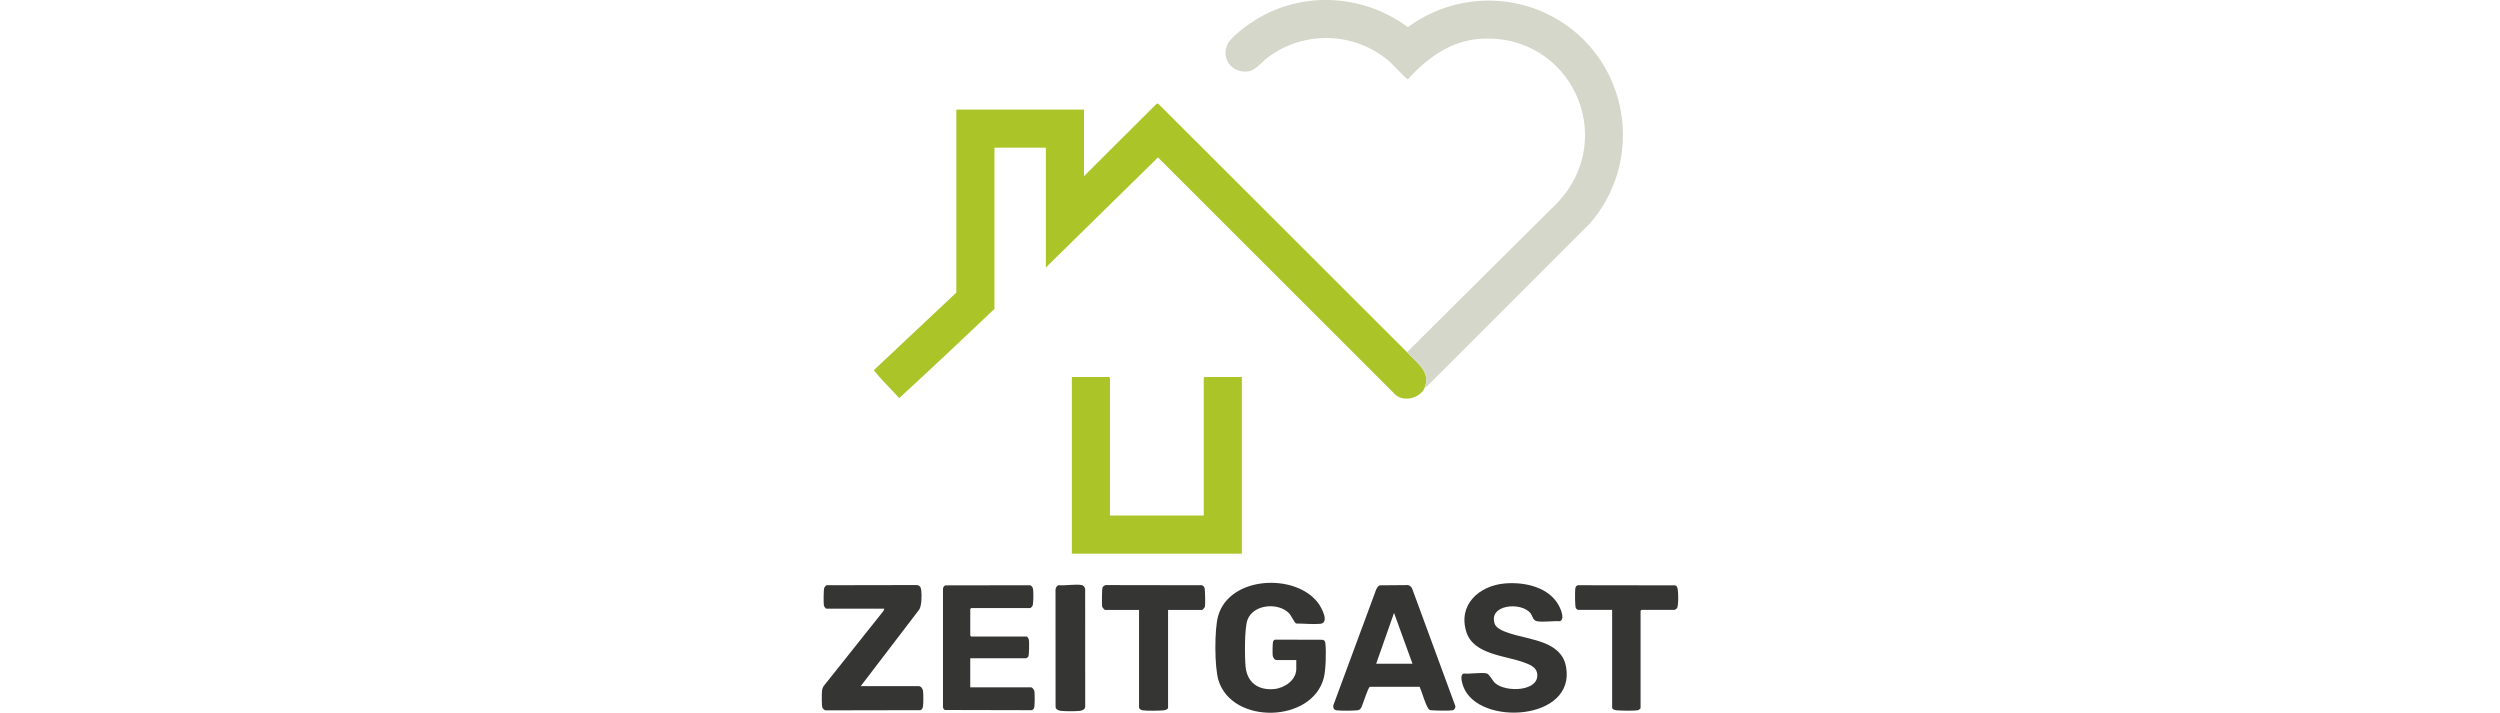
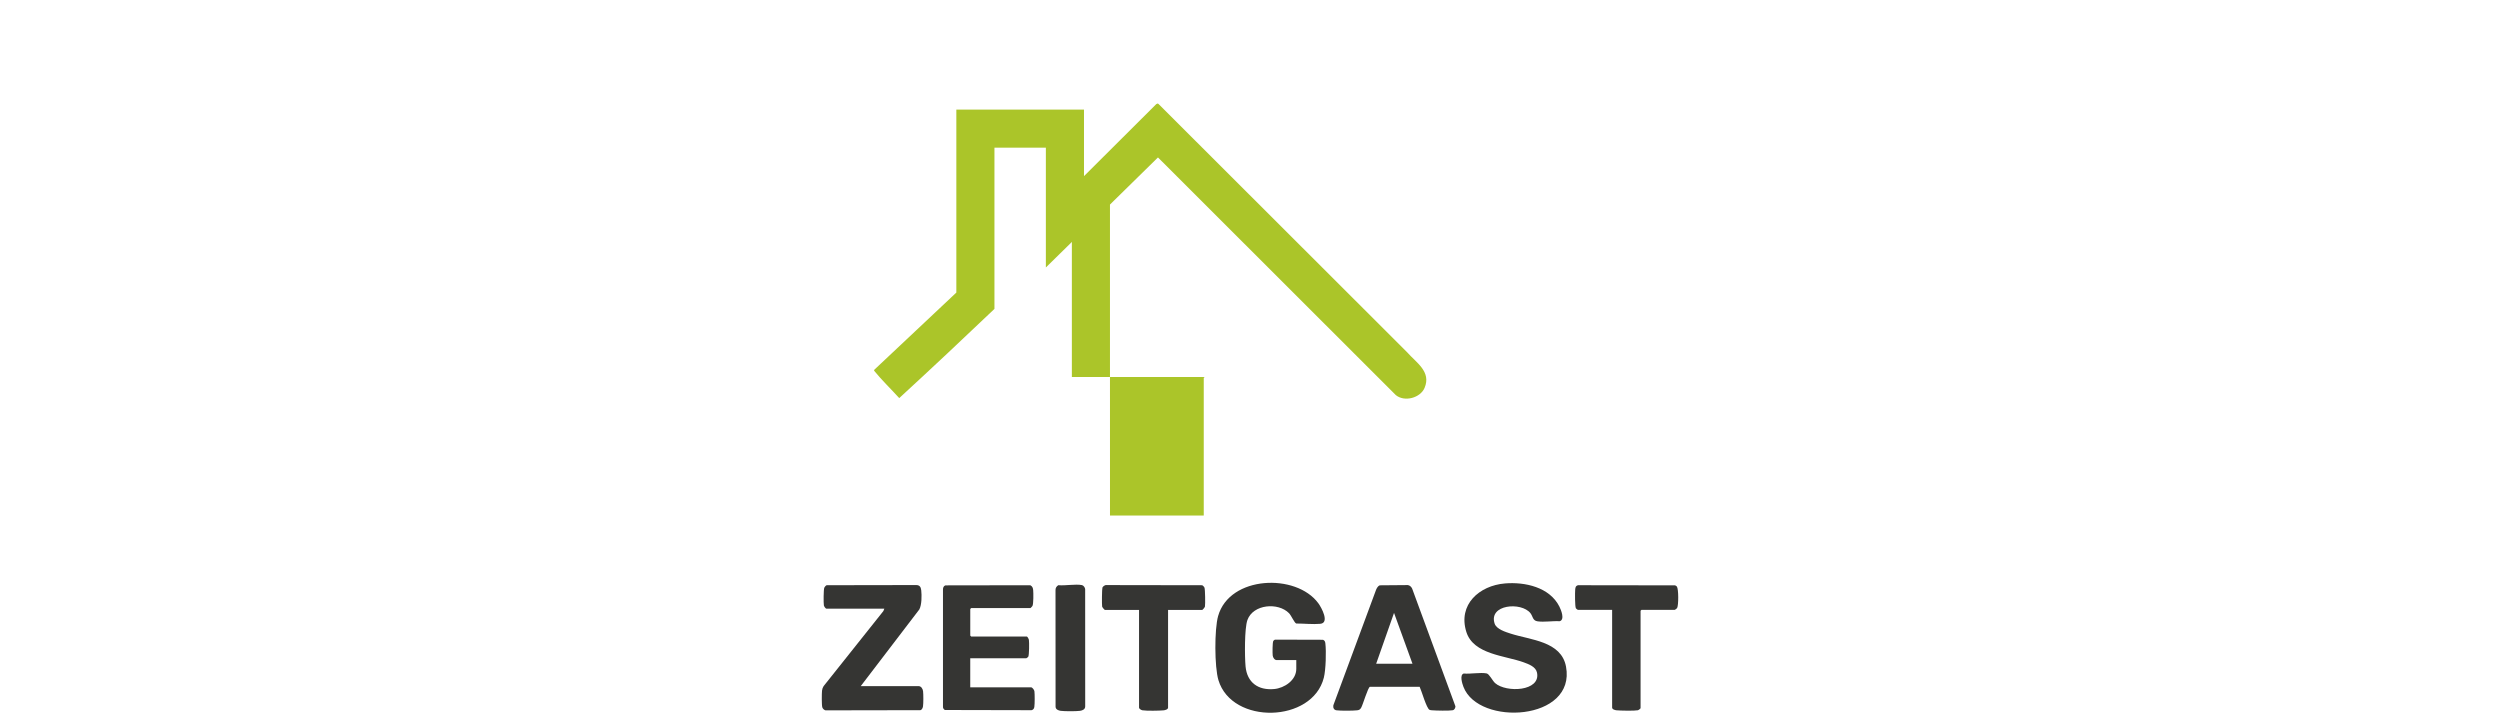
<svg xmlns="http://www.w3.org/2000/svg" id="Ebene_2" viewBox="0 0 438.43 364.89" height="125px">
  <defs>
    <style>.cls-1{fill:#abc529;}.cls-2{fill:#d5d7ca;}.cls-3{fill:#353533;}</style>
  </defs>
  <g id="Ebene_1-2">
    <path class="cls-1" d="M299.61,180.29c4.67,5.35,12.51,9.92,8.98,18.27-2.17,5.15-10.24,7.36-14.71,3.72l-121.78-121.68-57.39,56.33v-61.32h-26.32v82.53c-16.11,15.36-32.35,30.6-48.74,45.66-4.27-4.71-8.93-9.17-12.91-14.07l.16-.46,41.98-39.49V56.1h65.35v34.07l37-36.87.63-.3.46.16,127.3,127.14Z" />
-     <path class="cls-2" d="M308.59,198.56c3.53-8.35-4.31-12.92-8.98-18.27l76.82-76.33c31.74-33.21,7.14-87.06-39.2-84.1-15.25.97-27.34,9.82-37.19,20.74-.61.11-7.71-7.57-8.93-8.66-17.58-15.62-43.87-16.69-62.7-2.6-2.95,2.21-6.49,6.75-10.12,7.22-8.1,1.07-14.17-6.45-10.57-13.98,1.78-3.73,10.21-9.83,13.87-12.14,24.27-15.27,55.57-13.55,78.43,3.48,24-17.7,56.86-18.25,81.26-.95,33.14,23.5,38.61,70.94,11.86,101.5l-83.31,83.3-1.24.77Z" />
-     <path class="cls-1" d="M147.54,263.91h48v-70.45s.43-.46.46-.46h19.05v90.43h-87.03v-90.43h19.05s.46.43.46.46v70.45Z" />
+     <path class="cls-1" d="M147.54,263.91h48v-70.45s.43-.46.46-.46h19.05h-87.03v-90.43h19.05s.46.43.46.46v70.45Z" />
    <path class="cls-3" d="M242.93,337.92h-10.07c-1.07,0-1.9-1.29-2.02-2.32-.14-1.18-.14-6.72.3-7.46.14-.24.59-.61.86-.69l24.57.07c.89.33,1.12.98,1.23,1.87.49,4.13.23,13.5-.78,17.51-5.83,23.24-47.01,24.24-53.96,1.3-2.05-6.77-2.09-26.01-.17-32.82,5.86-20.76,39.96-22.02,51.31-6.55,1.65,2.25,5.9,10.07.97,10.52-3.85.35-8.36-.17-12.27-.15-.95-.31-2.56-4.12-3.7-5.28-5.56-5.67-18.36-4.64-21.3,3.47-1.55,4.28-1.41,18.79-.96,23.74.76,8.29,6.5,12.36,14.63,11.61,5.27-.48,11.34-4.51,11.34-10.33v-4.49Z" />
    <path class="cls-3" d="M349.72,298.68c10.23-.86,22.91,1.91,27.89,11.87.87,1.73,2.89,6.68.14,7.48-3.48-.24-8.02.56-11.38.04-2.5-.38-2.34-2.59-3.58-4.16-4.71-5.94-21.55-4.48-18.34,5.34.94,2.86,5.63,4.29,8.2,5.12,10.15,3.3,25.9,3.84,28.34,16.88,5.21,27.82-44.74,30.67-52.5,10.38-.59-1.54-2.11-6.18.15-6.83,3.4.32,8.51-.67,11.7-.06,1.38.26,3,3.77,4.34,4.95,5.66,5.04,23.46,4.29,21.46-5.36-.63-3.02-4.24-4.32-6.81-5.26-9.52-3.48-25.72-3.99-29.36-15.55-4.41-14.03,6.64-23.74,19.76-24.84Z" />
    <path class="cls-3" d="M76,336.99v14.87h31.13c.63,0,1.62,1.26,1.72,2,.2,1.48.19,6.6-.04,8.05-.14.86-.57,1.46-1.44,1.66l-44.37-.1c-.65-.43-1.04-1.01-.96-1.83v-59.8c-.03-.93.31-1.87,1.24-2.17l43.47-.07c1.09.59,1.37,1.4,1.47,2.55.14,1.47.18,6.98-.36,8.03-.11.22-.97,1.12-1.04,1.12h-30.35s-.46.43-.46.46v13.63s.43.46.46.46h28.49c.34,0,.99,1.27,1.07,1.72.19,1.2.16,7.84-.32,8.62-.14.22-.88.81-1.05.81h-28.65Z" />
    <path class="cls-3" d="M306.07,351.59h-25.46c-1.05.36-3.57,9.12-4.48,10.7-.52.92-1.02,1.22-2.07,1.34-2.12.25-8.49.29-10.55,0-1.34-.18-1.85-1.28-1.63-2.57l21.92-59.24c.37-.8.97-1.9,1.85-2.18l14.4-.12c1,.16,1.8.93,2.19,1.84l22.15,60.24c-.04.85-.49,1.83-1.41,2-1.74.33-8.56.2-10.54.02-.47-.04-.85-.03-1.31-.24-1.56-.72-4.11-9.84-5.07-11.81ZM283.81,339.78h18.58l-9.44-26.02-9.14,26.02Z" />
    <path class="cls-3" d="M19.94,351.24h29.58c1.35,0,2.19,1.38,2.33,2.63.19,1.68.2,6.08-.03,7.73-.11.76-.58,1.91-1.43,1.96l-48.27.09c-.78.04-1.65-.85-1.86-1.55-.35-1.15-.29-7.11-.14-8.53.09-.83.35-1.6.8-2.3l30.61-38.45.49-1.21H2.44c-.54,0-1.29-1.2-1.38-1.72-.2-1.25-.17-8.07.22-9.04.16-.39.81-1.13,1.22-1.26l45.79-.08c1.8-.02,2.43,1,2.62,2.65.3,2.68.29,7.5-.99,9.85l-29.98,39.24Z" />
    <path class="cls-3" d="M177.27,312.22v50.02c0,.95-1.54,1.34-2.31,1.41-2.28.21-8.71.31-10.83-.03-.61-.1-1.72-.77-1.72-1.37v-50.02h-17.5c-.17,0-1.3-1.26-1.39-1.71-.18-.96-.11-9.1.15-9.74.25-.6,1.41-1.44,2.14-1.26l48.89.08c.41.12,1.07.86,1.22,1.26.35.89.44,8.54.23,9.67-.09.45-1.21,1.71-1.39,1.71h-17.5Z" />
    <path class="cls-3" d="M404.6,312.22h-17.5c-.17,0-.91-.59-1.05-.81-.52-.82-.49-8.14-.36-9.58.1-1.12.24-1.92,1.47-2.24l49.66.07c.33.15.71.33.93.62.9,1.2.89,9.7.12,10.99-.15.26-1.04.94-1.22.94h-17.03s-.46.43-.46.46v49.86c0,.2-1,1-1.4,1.08-1.78.34-8.82.21-10.85.02-.77-.07-2.31-.45-2.31-1.41v-50.02Z" />
    <path class="cls-3" d="M121.13,299.58c3.51.33,8.71-.68,12.01-.06.86.16,1.56,1.2,1.69,2.02l.02,60.07c.01,1.52-1.36,2.11-2.67,2.29-2.03.27-7.83.27-9.86,0-1.15-.15-2.53-.68-2.64-2.01l-.03-59.77c-.06-1.08.53-2.04,1.47-2.55Z" />
  </g>
</svg>